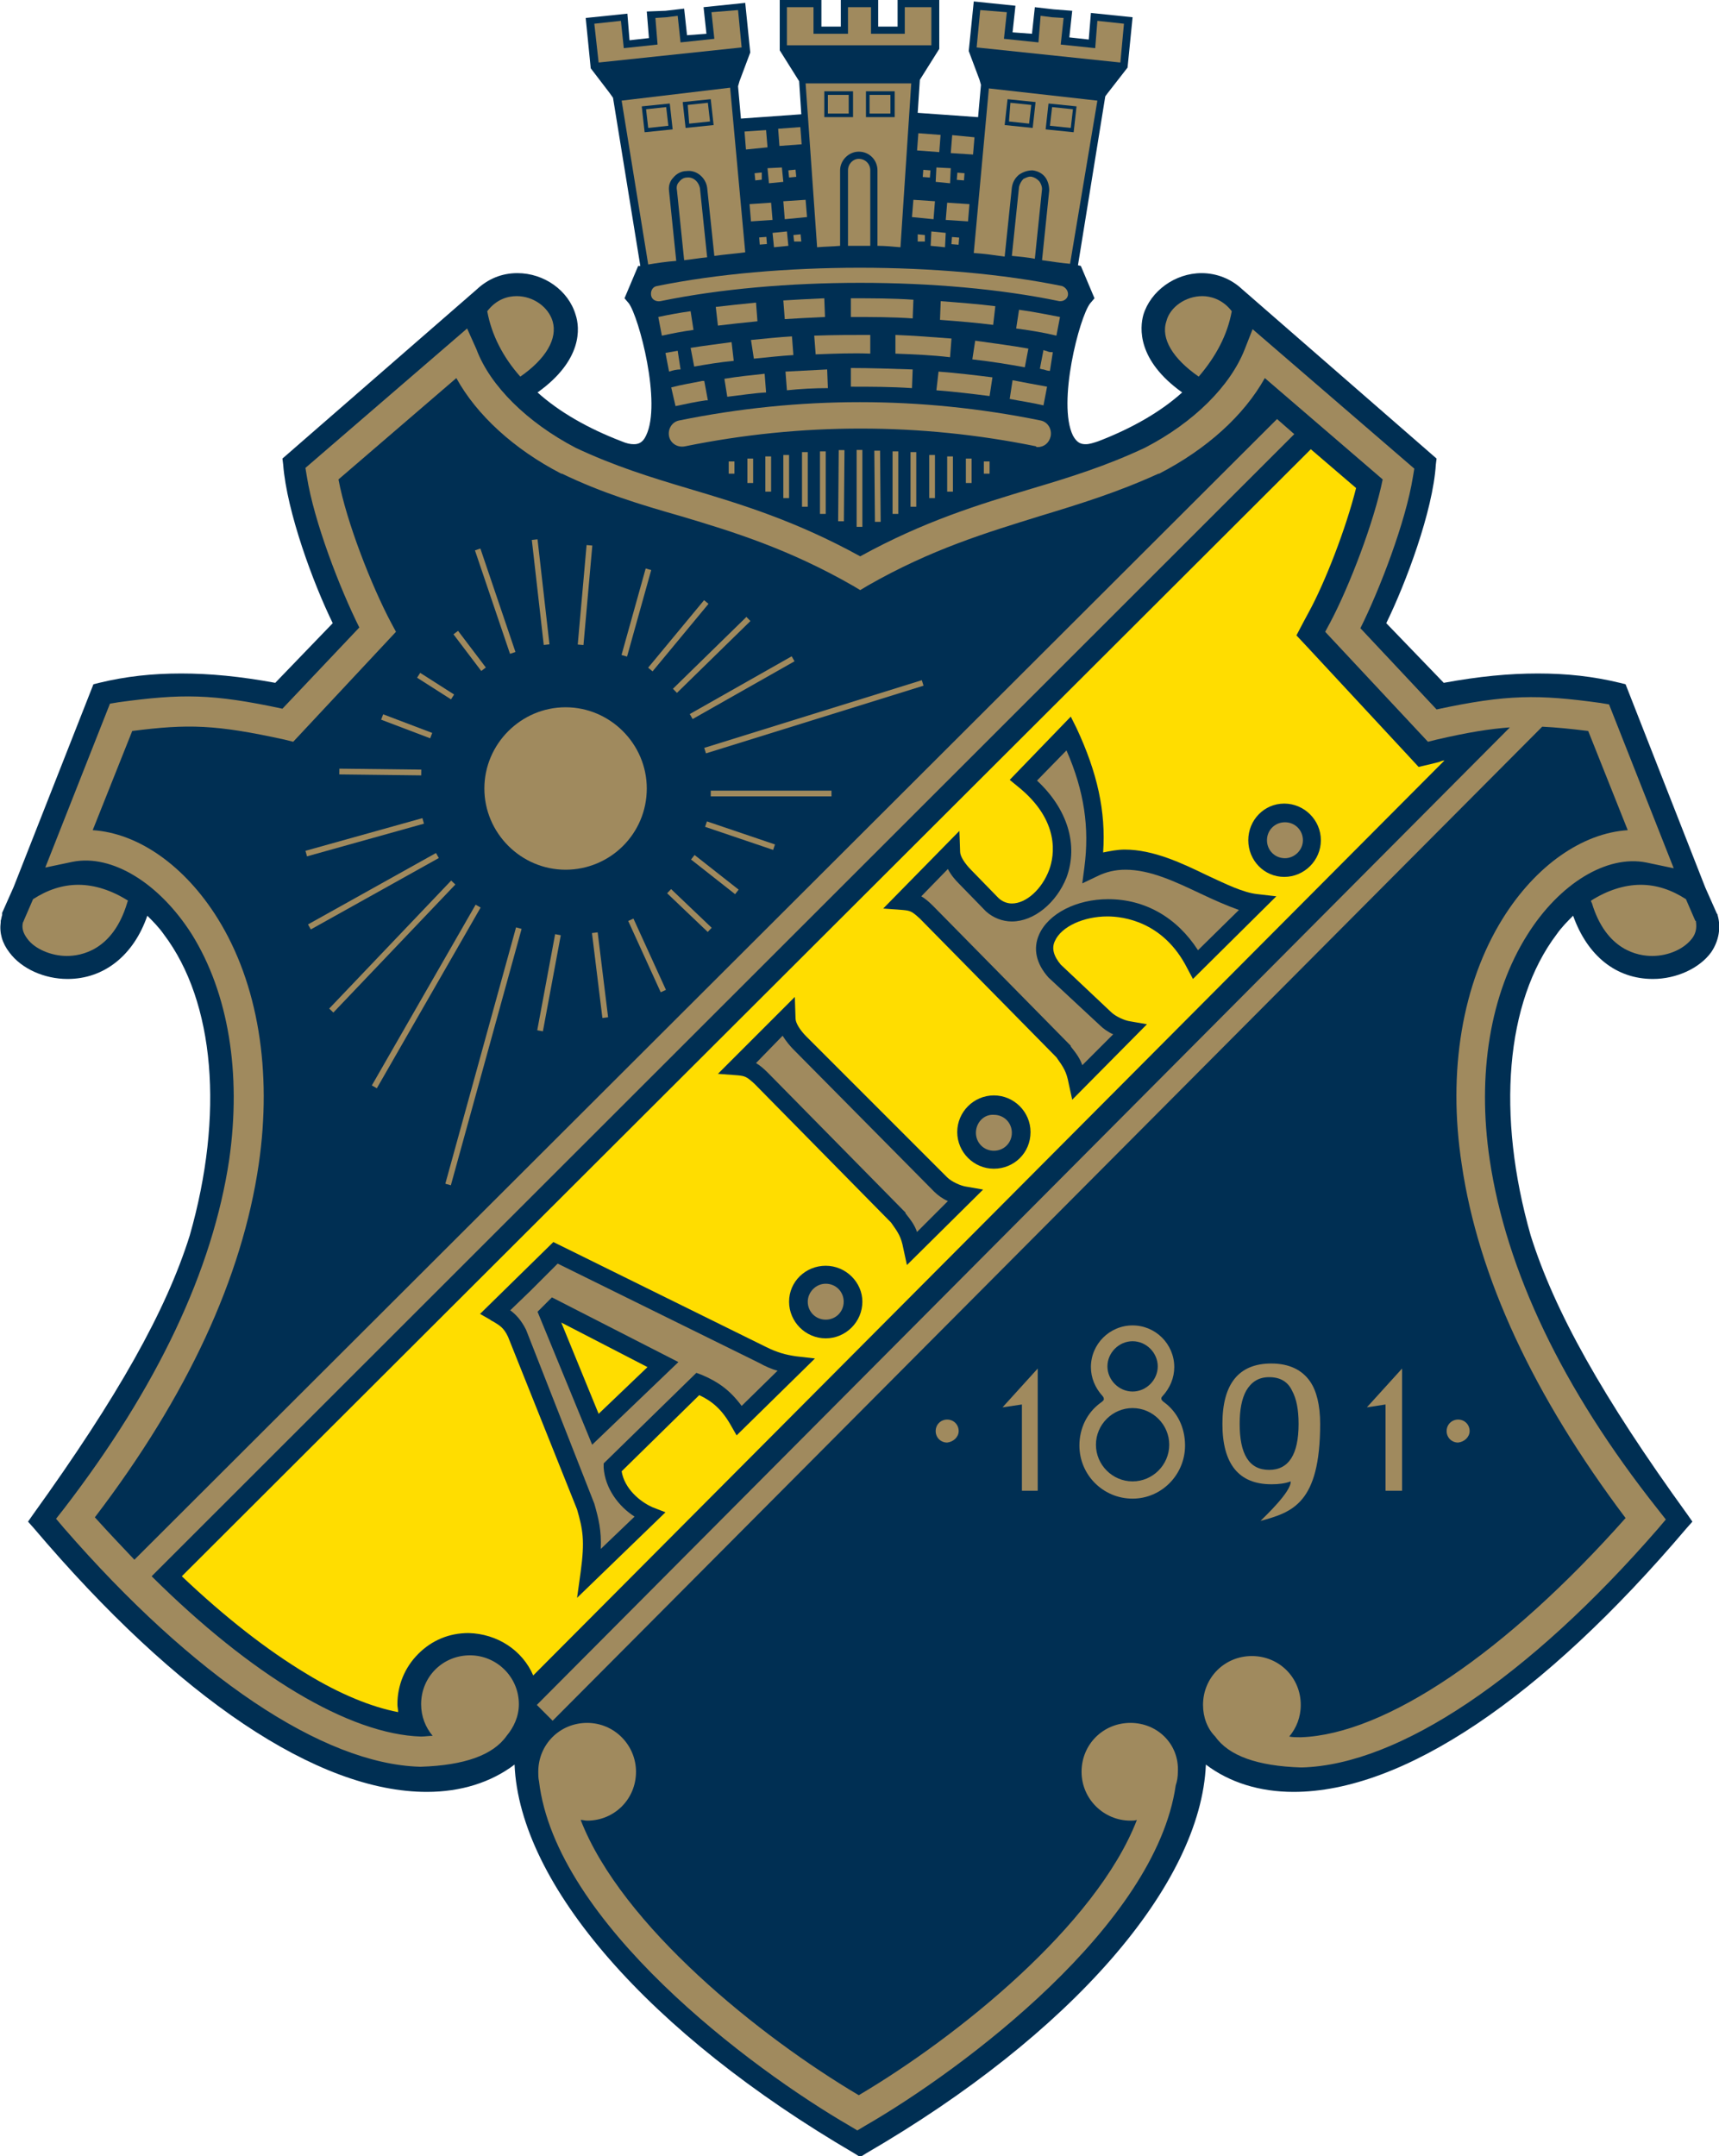
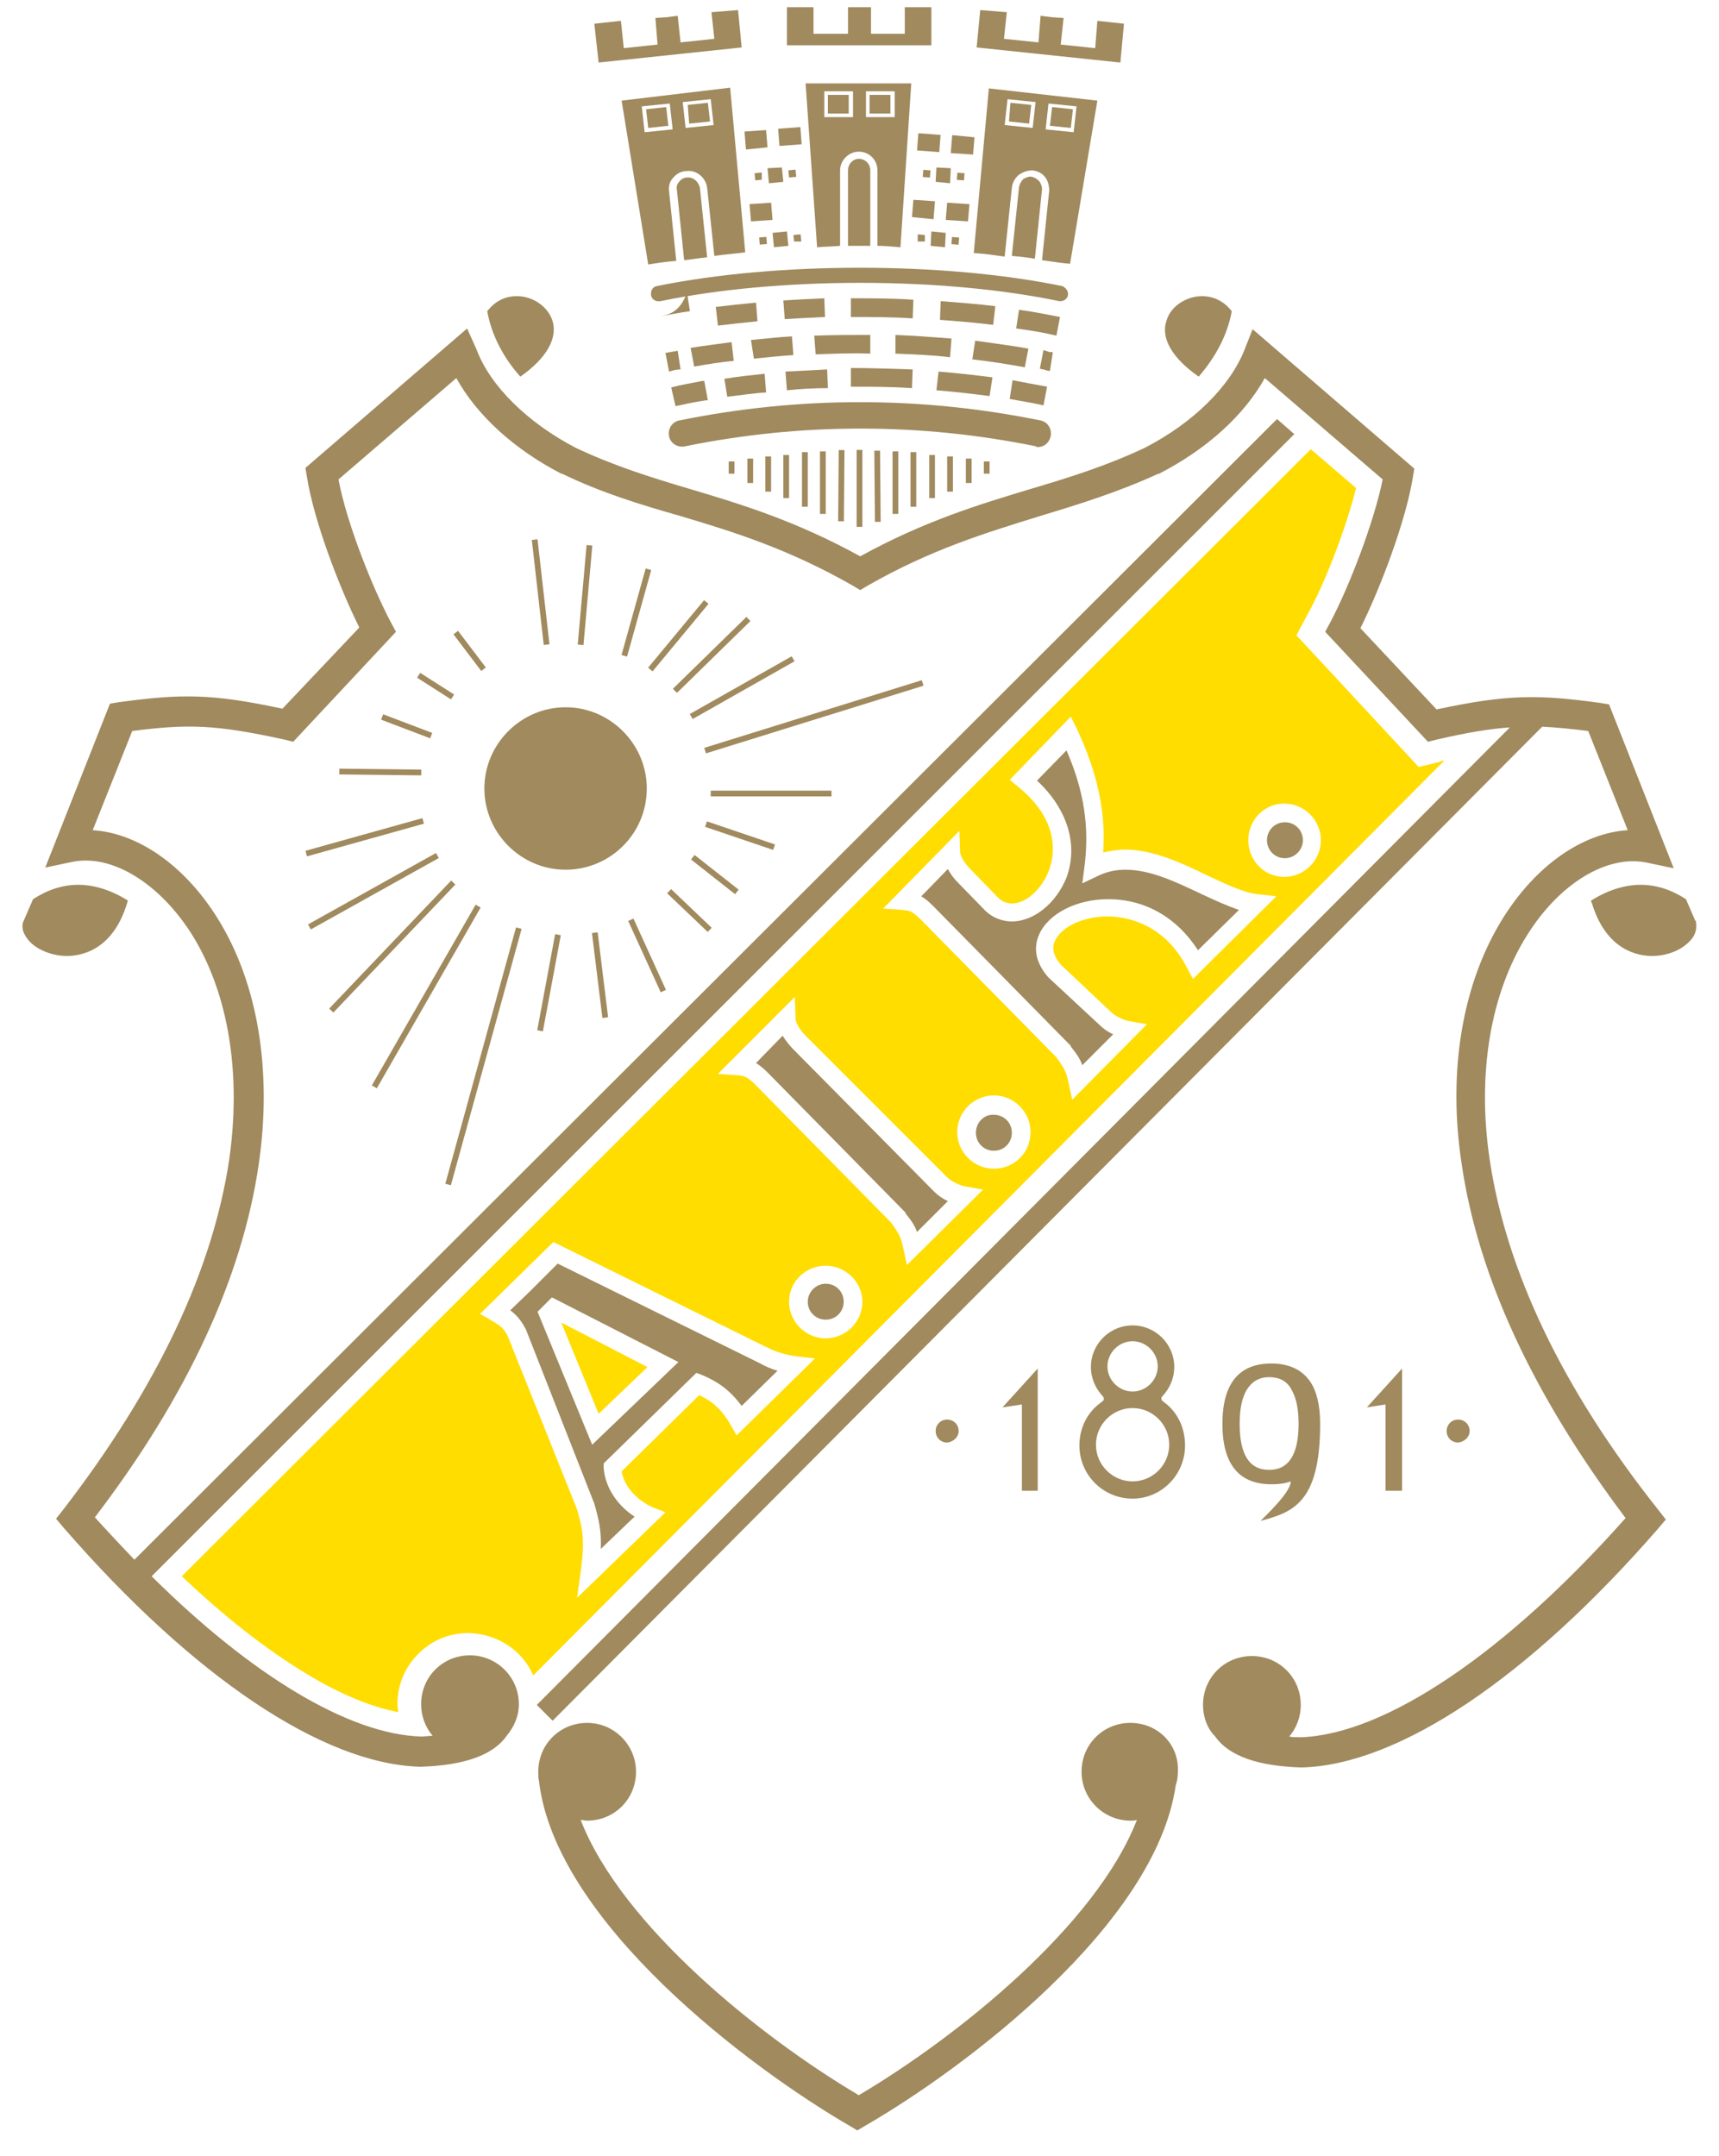
<svg xmlns="http://www.w3.org/2000/svg" version="1.1" id="Lager_1" x="0px" y="0px" viewBox="0 0 239.2 300" style="enable-background:new 0 0 239.2 300;">
  <style type="text/css">
	.st0{fill:#002F53;}
	.st1{fill-rule:evenodd;clip-rule:evenodd;fill:#A08A5E;}
	.st2{fill:#FFDD00;}
</style>
  <g>
    <g>
      <g>
        <g>
-           <path class="st0" d="M239,127.3c0-0.1,0-0.1-0.1-0.2l-1.6-3.6l-11.1-28.3l-0.8-0.2c-3.7-0.9-7.4-1.3-11.4-1.3&#10;     c-4,0-8.2,0.4-13.1,1.3l-8-8.3c2.7-5.5,6.5-15.6,6.9-22.1l0.1-0.8l-27.1-23.6c-1.5-1.4-3.5-2.2-5.6-2.2c-3.7,0-7.1,2.5-8.1,5.8&#10;     c-0.5,1.8-0.9,6.3,5.4,10.8c-3,2.7-7,5-11.7,6.8c-0.6,0.2-1.2,0.4-1.7,0.4c-0.6,0-1.2-0.1-1.8-1.2c-2.2-4.5,0.9-16.5,2.4-18.4&#10;     l0.6-0.7l-1.9-4.5l-0.4-0.1l3.8-23.5l0.3-0.4l2.8-3.6l0.7-7l-5.8-0.6l-0.3,3.7l-2.7-0.3l0.4-3.7l-2.6-0.2l-2.6-0.3l-0.4,3.7&#10;     l-2.7-0.2l0.4-3.7l-5.8-0.6l-0.7,6.9l1.5,4l0.2,0.7l-0.4,4.5l-8.4-0.6l0.3-4.6l2.7-4.3V0h-5.8v3.7l-2.7,0V0H117v3.7l-2.7,0V0&#10;     h-5.8v7l2.7,4.3l0.3,4.6l-8.4,0.6l-0.4-4.5l0.2-0.7l1.5-4l-0.7-6.9l-5.8,0.6l0.4,3.7l-2.7,0.2l-0.4-3.7l-2.6,0.3L90,1.6l0.3,3.7&#10;     l-2.7,0.3l-0.3-3.7l-5.8,0.6l0.7,7l2.6,3.4l0.5,0.7l3.8,23.4L88.8,37l-1.9,4.5l0.6,0.7c1.4,1.9,4.6,13.9,2.4,18.4&#10;     c-0.5,1.1-1.2,1.2-1.7,1.2c-0.5,0-1-0.1-1.7-0.4c-4.7-1.8-8.7-4.1-11.7-6.8c6.3-4.5,5.9-9,5.3-10.8c-1-3.4-4.4-5.8-8.1-5.8&#10;     c-2.2,0-4.1,0.8-5.7,2.3l-27,23.5l0.1,0.8c0.5,6.6,4.2,16.6,6.9,22.1l-8,8.3c-4.9-0.9-9.1-1.3-13.1-1.3c-4,0-7.7,0.4-11.4,1.3&#10;     L13,95.2L1.9,123.4L0.3,127c0,0,0,0.1,0,0.1l0,0.1c0,0,0,0.1,0,0.1c-0.1,0.3-0.1,0.5-0.2,0.8l0,0.2c-0.2,1.5,0.2,2.9,1.2,4.2&#10;     c1.7,2.3,4.9,3.7,8.1,3.7h0c5.1,0,9.2-3.3,11.1-8.8c0.8,0.8,1.6,1.6,2.3,2.6c7.1,9.4,8.4,25.1,3.6,41.9&#10;     c-3.3,10.5-10,22.4-21.8,38.8l-0.7,1l0.8,0.9c20.1,23.7,39.5,36.7,54.7,36.7c4.7,0,8.9-1.3,12.2-3.8&#10;     c0.7,16.7,18.7,37.4,47.3,54.1l0.8,0.5l0.8-0.5c28.6-16.6,46.6-37.4,47.3-54.1c3.3,2.5,7.5,3.8,12.2,3.8&#10;     c15.2,0,34.6-13,54.7-36.7l0.8-0.9l-0.7-1c-11.8-16.3-18.5-28.3-21.8-38.8c-4.8-16.8-3.5-32.5,3.6-41.9c0.7-1,1.5-1.8,2.3-2.6&#10;     c2,5.6,6,8.8,11.1,8.8c3.3,0,6.5-1.5,8.1-3.7C239.2,130.9,239.5,129,239,127.3" />
          <polygon class="st1" points="156.4,3.3 152.7,2.9 152.4,6.7 147.6,6.2 148,2.5 146.4,2.4 144.8,2.2 144.5,5.9 139.7,5.4 &#10;     140.1,1.7 136.4,1.4 135.9,6.6 155.9,8.7" />
          <path class="st1" d="M144.6,25.2c-0.3-0.3-0.6-0.5-1-0.6c-0.4-0.1-0.8,0.1-1.2,0.3c-0.3,0.3-0.5,0.7-0.6,1.1l-1,9.6&#10;     c1.1,0.1,2.1,0.2,3.2,0.4l1-9.7C145,26,144.9,25.6,144.6,25.2" />
          <path class="st1" d="M118,23.7l0,10.5c0.5,0,1.1,0,1.6,0h0h0c0.5,0,1,0,1.5,0V23.7c0-0.9-0.7-1.6-1.6-1.6&#10;     C118.7,22.1,118,22.8,118,23.7" />
          <polygon class="st1" points="129.6,1 125.9,1 125.9,4.7 121.2,4.7 121.2,1 118,1 118,4.7 113.2,4.7 113.2,1 109.5,1 109.5,6.3 &#10;     129.6,6.3" />
          <path class="st1" d="M95.4,17.8l-0.4-3.6l3.9-0.4l0.4,3.6L95.4,17.8z M89.7,18.4l-0.4-3.6l3.9-0.4l0.4,3.6L89.7,18.4z&#10;      M99.4,35.6c1.4-0.2,2.9-0.3,4.3-0.5l-2.1-22.9L86.5,14l3.7,22.8c1.2-0.2,2.5-0.4,3.9-0.5l-1-9.7c-0.1-0.7,0.1-1.4,0.6-1.9&#10;     c0.4-0.5,1.1-0.9,1.8-0.9c1.4-0.2,2.7,0.9,2.9,2.3L99.4,35.6z" />
          <polygon class="st1" points="103.2,6.6 102.7,1.4 99,1.7 99.4,5.4 94.7,5.9 94.3,2.2 92.7,2.4 91.2,2.5 91.5,6.2 86.8,6.7 &#10;     86.4,2.9 82.7,3.3 83.3,8.7" />
          <path class="st1" d="M95.6,24.7c-0.4,0-0.8,0.2-1.1,0.6c-0.3,0.3-0.4,0.7-0.3,1.2l1,9.7c1-0.1,2.1-0.3,3.2-0.4l-1-9.6&#10;     C97.2,25.2,96.4,24.6,95.6,24.7" />
          <path class="st1" d="M9.3,133c1.9,0,6.4-0.7,8.4-7.4c0-0.1,0.1-0.2,0.1-0.3c-2.2-1.4-4.6-2.2-6.9-2.2c-2.2,0-4.3,0.7-6.3,2&#10;     l-1.3,3c0,0.1-0.1,0.2-0.1,0.2c-0.2,0.8,0,1.5,0.6,2.3C4.8,132,7.1,133,9.3,133" />
          <path class="st1" d="M236,128.3c0-0.1,0-0.2-0.1-0.2l-1.3-3c-2-1.3-4.1-2-6.3-2c-2.3,0-4.7,0.8-6.9,2.2c0,0.1,0,0.2,0.1,0.3&#10;     c2,6.7,6.5,7.4,8.4,7.4c2.3,0,4.5-1,5.6-2.5C236,129.8,236.1,129.1,236,128.3" />
          <path class="st1" d="M76.9,44.7c-0.6-2-2.7-3.5-5-3.5c-1.2,0-2.8,0.4-4.1,2.1c0.6,3.3,2.2,6.4,4.6,9.1&#10;     C76,49.9,77.6,47.1,76.9,44.7" />
          <path class="st1" d="M166.8,52.4c2.4-2.8,4-5.8,4.6-9.1c-1.3-1.7-3-2.1-4.1-2.1c-2.3,0-4.5,1.5-5,3.5&#10;     C161.5,47.1,163.2,49.9,166.8,52.4" />
          <rect x="115.2" y="13.2" class="st1" width="2.9" height="2.6" />
          <rect x="121" y="13.2" class="st1" width="2.9" height="2.6" />
          <path class="st1" d="M114.7,12.7h4v3.6h-4V12.7z M120.5,12.7h4v3.6h-4V12.7z M113.7,34.4c1.1-0.1,2.2-0.1,3.2-0.2l0-10.5&#10;     c0-1.4,1.2-2.6,2.6-2.6c1.5,0,2.6,1.2,2.6,2.6v10.5c1,0,2.1,0.1,3.2,0.2l1.5-22.8h-14.7L113.7,34.4z" />
          <polygon class="st1" points="89.9,15.2 90.2,17.8 93,17.5 92.7,14.9" />
          <polygon class="st1" points="95.7,14.6 95.9,17.2 98.8,16.9 98.5,14.3" />
          <path class="st1" d="M145.5,18l0.4-3.6l3.9,0.4l-0.4,3.6L145.5,18z M143.7,17.8l-3.9-0.4l0.4-3.6l3.9,0.4L143.7,17.8z M152.7,14&#10;     l-15.1-1.7l-2.1,22.9c1.5,0.1,2.9,0.3,4.3,0.5l1-9.6c0.1-0.7,0.4-1.3,1-1.8c0.6-0.4,1.2-0.6,1.9-0.6c0.7,0.1,1.3,0.4,1.7,0.9&#10;     c0.4,0.5,0.6,1.2,0.6,1.9l-1,9.7c1.4,0.2,2.7,0.4,3.9,0.5L152.7,14z" />
          <polygon class="st1" points="146.1,17.5 149,17.8 149.3,15.2 146.4,14.9" />
          <polygon class="st1" points="143.5,14.6 140.6,14.3 140.4,16.9 143.2,17.2" />
          <polygon class="st1" points="106.8,20.5 106.6,18.1 103.6,18.3 103.8,20.8" />
          <rect x="108.4" y="17.8" transform="matrix(0.997 -7.384559e-02 7.384559e-02 0.997 -1.108 8.17)" class="st1" width="3.1" height="2.4" />
          <polygon class="st1" points="108.8,23.3 106.8,23.4 107,25.5 109,25.3" />
          <polygon class="st1" points="106,24 105,24.1 105.1,25.1 106,25" />
          <polygon class="st1" points="110.7,23.6 109.7,23.7 109.8,24.7 110.8,24.6" />
          <polygon class="st1" points="104.5,30.8 107.5,30.6 107.3,28.2 104.3,28.4" />
-           <polygon class="st1" points="109.2,30.5 112.3,30.2 112.1,27.8 109,28" />
          <polygon class="st1" points="107.7,34.4 109.7,34.2 109.5,32.2 107.5,32.4" />
          <rect x="105.7" y="33" transform="matrix(0.997 -7.485460e-02 7.485460e-02 0.997 -2.21 8.045)" class="st1" width="1" height="1" />
          <polygon class="st1" points="110.5,33.6 111.5,33.6 111.4,32.6 110.4,32.7" />
          <polygon class="st1" points="135.6,19.1 132.5,18.8 132.3,21.3 135.4,21.5" />
          <rect x="128" y="18.3" transform="matrix(7.532113e-02 -0.997 0.997 7.532113e-02 99.724 147.167)" class="st1" width="2.4" height="3.1" />
          <polygon class="st1" points="130.2,25.3 132.2,25.5 132.3,23.4 130.3,23.3" />
          <rect x="133.1" y="24.1" transform="matrix(7.843821e-02 -0.997 0.997 7.843821e-02 98.672 155.83)" class="st1" width="1" height="1" />
          <rect x="128.4" y="23.7" transform="matrix(7.843821e-02 -0.997 0.997 7.843821e-02 94.699 150.78)" class="st1" width="1" height="1" />
          <polygon class="st1" points="131.6,30.6 134.7,30.8 134.9,28.4 131.8,28.2" />
          <polygon class="st1" points="126.9,30.2 129.9,30.5 130.1,28 127.1,27.8" />
          <polygon class="st1" points="129.5,34.2 131.5,34.4 131.6,32.4 129.6,32.2" />
          <rect x="132.4" y="33" transform="matrix(7.873032e-02 -0.997 0.997 7.873032e-02 89.066 163.376)" class="st1" width="1" height="1" />
          <polygon class="st1" points="128.7,33.6 128.7,32.7 127.7,32.6 127.7,33.6" />
          <path class="st1" d="M148.6,41.1c0.1-0.6-0.3-1.1-0.8-1.3c-16.6-3.4-39.7-3.4-56.4,0c-0.6,0.1-0.9,0.7-0.8,1.3&#10;     c0.1,0.6,0.7,0.9,1.3,0.8c16.4-3.4,39.2-3.4,55.5,0c0.1,0,0.1,0,0.2,0C148,41.9,148.5,41.6,148.6,41.1" />
          <path class="st1" d="M144.4,62.2c0.9,0,1.6-0.6,1.8-1.5c0.2-1-0.4-2-1.4-2.2c-16.7-3.4-33.6-3.4-50.3,0c-1,0.2-1.6,1.2-1.4,2.2&#10;     c0.2,1,1.2,1.6,2.2,1.4c16.2-3.3,32.7-3.3,48.9,0C144.1,62.2,144.3,62.2,144.4,62.2" />
-           <path class="st1" d="M91.6,44.1l0.5,2.6c1.4-0.3,2.9-0.6,4.4-0.8l-0.4-2.6C94.6,43.5,93,43.8,91.6,44.1" />
+           <path class="st1" d="M91.6,44.1c1.4-0.3,2.9-0.6,4.4-0.8l-0.4-2.6C94.6,43.5,93,43.8,91.6,44.1" />
          <path class="st1" d="M99.6,42.7l0.3,2.6c1.6-0.2,3.5-0.4,5.5-0.6l-0.2-2.6C103.2,42.3,101.3,42.5,99.6,42.7" />
          <path class="st1" d="M109,41.8l0.2,2.6c1.6-0.1,3.4-0.2,5.6-0.3l-0.1-2.6C112.4,41.6,110.6,41.7,109,41.8" />
          <path class="st1" d="M118.4,41.5l0,2.6c2.9,0,5.8,0,8.6,0.2l0.1-2.6C124.2,41.5,121.3,41.5,118.4,41.5" />
          <path class="st1" d="M130.8,44.5c2.6,0.2,5.1,0.4,7.4,0.7l0.3-2.6c-2.4-0.3-5-0.5-7.6-0.7L130.8,44.5z" />
          <path class="st1" d="M147.5,44.1c-1.6-0.3-3.5-0.7-5.7-1l-0.4,2.6c2.2,0.3,4,0.6,5.6,1L147.5,44.1z" />
          <path class="st1" d="M94.7,51.4l-0.4-2.6c-0.6,0.1-1.1,0.2-1.7,0.3l0.5,2.6C93.7,51.5,94.2,51.4,94.7,51.4" />
          <path class="st1" d="M96.6,51c1.7-0.3,3.5-0.6,5.5-0.8l-0.3-2.6c-2.1,0.3-3.9,0.5-5.7,0.8L96.6,51z" />
          <path class="st1" d="M104.9,49.9c2-0.2,3.8-0.4,5.5-0.5l-0.2-2.6c-1.8,0.1-3.6,0.3-5.7,0.5L104.9,49.9z" />
          <path class="st1" d="M113.5,49.3c2.7-0.1,5.2-0.2,7.6-0.1l0-2.6c-2.5,0-5.1,0-7.8,0.1L113.5,49.3z" />
          <path class="st1" d="M124.6,49.2c2.6,0.1,5.1,0.2,7.6,0.5l0.2-2.6c-2.6-0.2-5.2-0.4-7.8-0.5L124.6,49.2z" />
          <path class="st1" d="M135.3,50c2.7,0.3,5.1,0.7,7.3,1.1l0.5-2.6c-2.2-0.4-4.6-0.7-7.4-1.1L135.3,50z" />
          <path class="st1" d="M145.8,48.9c-0.2-0.1-0.4-0.1-0.6-0.2l-0.5,2.6c0.1,0,0.3,0.1,0.5,0.1c0.3,0.1,0.6,0.2,0.9,0.2l0.4-2.6&#10;     C146.3,49,146,49,145.8,48.9" />
          <path class="st1" d="M93.4,53.9l0.6,2.6c1.4-0.3,2.8-0.6,4.2-0.8l0.3,0L98,53l-0.3,0C96.3,53.3,94.9,53.5,93.4,53.9" />
          <path class="st1" d="M101.2,55.2c1.8-0.2,3.6-0.5,5.4-0.6l-0.2-2.6c-1.9,0.2-3.8,0.4-5.6,0.7L101.2,55.2z" />
          <path class="st1" d="M109.5,54.3c1.9-0.2,3.8-0.3,5.7-0.3l-0.1-2.6c-1.9,0.1-3.9,0.2-5.8,0.3L109.5,54.3z" />
          <path class="st1" d="M118.4,51.2l0,2.6c2.7,0,5.6,0,8.5,0.2l0.1-2.6C124.1,51.3,121.1,51.2,118.4,51.2" />
          <path class="st1" d="M130.3,54.3c2.6,0.2,5,0.5,7.4,0.8l0.4-2.6c-2.4-0.3-4.9-0.6-7.5-0.8L130.3,54.3z" />
          <path class="st1" d="M140.5,55.5c1.5,0.3,3,0.5,4.7,0.9l0.5-2.6c-1.7-0.3-3.2-0.6-4.8-0.9L140.5,55.5z" />
          <rect x="119.2" y="62.6" class="st1" width="0.8" height="10.7" />
          <rect x="112.2" y="67.2" transform="matrix(8.314786e-03 -1 1 8.314786e-03 48.495 184.158)" class="st1" width="9.9" height="0.8" />
          <rect x="114.1" y="62.8" class="st1" width="0.8" height="8.7" />
          <rect x="111.6" y="62.9" class="st1" width="0.8" height="7.6" />
          <rect x="109" y="63.3" class="st1" width="0.8" height="6" />
          <rect x="106.5" y="63.5" class="st1" width="0.8" height="4.9" />
          <rect x="104" y="63.8" class="st1" width="0.8" height="3.4" />
          <rect x="101.4" y="64.2" class="st1" width="0.8" height="1.7" />
          <rect x="121.7" y="62.7" transform="matrix(1 -8.531520e-03 8.531520e-03 1 -0.573 1.044)" class="st1" width="0.8" height="9.9" />
          <rect x="124.2" y="62.8" class="st1" width="0.8" height="8.7" />
          <rect x="126.7" y="62.9" class="st1" width="0.8" height="7.6" />
          <rect x="129.3" y="63.3" class="st1" width="0.8" height="6" />
          <rect x="131.8" y="63.5" class="st1" width="0.8" height="4.9" />
          <rect x="134.4" y="63.8" class="st1" width="0.8" height="3.4" />
          <rect x="136.9" y="64.2" class="st1" width="0.8" height="1.7" />
          <path class="st1" d="M157.3,239.7c-3.8,0-6.8,3-6.8,6.8c0,3.8,3.1,6.8,6.8,6.8c0.3,0,0.6,0,0.9-0.1c-5.7,14.7-25,30.2-38.7,38.3&#10;     c-13.7-8.1-33-23.6-38.7-38.3c0.3,0,0.6,0.1,0.9,0.1c3.8,0,6.8-3,6.8-6.8c0-3.7-3-6.8-6.8-6.8c-3.8,0-6.8,3-6.8,6.8&#10;     c0,0.4,0,0.9,0.1,1.3c2.3,19.6,29.3,39.9,43.3,48l1,0.6l1-0.6c13.9-8,40.5-28,43.3-47.4c0.2-0.6,0.3-1.2,0.3-1.9&#10;     C164.1,242.7,161.1,239.7,157.3,239.7" />
          <path class="st1" d="M207.3,161.4c-1.8-12,0.1-23.2,5.2-31.3c4.5-7.2,11.1-11.2,16.6-10.1l3.8,0.8l-9-22.8l-1.2-0.2&#10;     c-8.7-1.2-13-1.2-22.8,0.9l-10.6-11.3c2.7-5.4,6.3-14.8,7.3-21l0.2-1.2l-22.5-19.4l-1.1,2.8c-2,5.1-7.1,10.2-13.9,13.7&#10;     c-5.3,2.5-10.4,4.1-15.8,5.7c-7.3,2.2-14.9,4.5-23.8,9.4c-8.9-4.9-16.4-7.2-23.8-9.4c-5.4-1.6-10.5-3.2-15.8-5.7&#10;     c-6.7-3.5-11.9-8.6-13.8-13.7L65,45.7L42.5,65.1l0.2,1.2c1,6.3,4.6,15.6,7.3,21L39.3,98.6c-9.8-2.1-14-2.1-22.8-0.9l-1.2,0.2&#10;     l-9,22.8l3.8-0.8c5.5-1.1,12.1,3,16.6,10.1c5.1,8.2,6.9,19.3,5.2,31.3c-2.3,15.4-10,31.7-23,48.6l-1.1,1.4l1.1,1.3&#10;     c18,20.7,36,32.8,49.5,33.2l0.1,0l0.1,0c6-0.2,10-1.6,11.9-4.3c1-1.2,1.7-2.7,1.7-4.4c0-3.8-3.1-6.8-6.8-6.8&#10;     c-3.8,0-6.8,3-6.8,6.8c0,1.7,0.6,3.2,1.6,4.4c-0.5,0-1.1,0.1-1.6,0.1c-10-0.3-23.6-8.5-37.5-22.3L180.1,60.4l-2.4-2.1&#10;     l-159,158.7c-1.8-1.9-3.7-3.9-5.5-5.9C26.1,194.2,33.7,177.7,36,162c1.9-13-0.1-25.2-5.7-34.2c-4.6-7.4-11.1-11.9-17.4-12.3&#10;     l5.5-13.8c7.8-1,11.6-0.9,21.2,1.2l1.2,0.3l14.3-15.3l-0.7-1.3c-2.7-5.1-6.2-14-7.3-19.9l16.4-14.1c2.8,5.1,8,9.9,14.6,13.3&#10;     l0.1,0c5.6,2.7,10.9,4.3,16.5,5.9c7.4,2.2,15.1,4.6,24,9.7l1,0.6l1-0.6c8.9-5.1,16.6-7.4,24-9.7c5.6-1.7,10.8-3.3,16.5-5.9&#10;     l0.1,0c6.6-3.4,11.8-8.1,14.7-13.3l16.4,14.1c-1.2,5.9-4.6,14.8-7.3,19.9l-0.7,1.3l14.3,15.3l1.2-0.3c4.3-1,7.4-1.5,10.2-1.7&#10;     l-135.4,136l2.2,2.2l137.7-138.3c2,0.1,4,0.3,6.4,0.6l5.5,13.8c-6.3,0.4-12.8,4.9-17.4,12.3c-5.6,9-7.7,21.2-5.7,34.2&#10;     c2.3,15.7,10,32.2,22.8,49.2c-16.6,18.7-33.4,30.1-45.2,30.5c-0.6,0-1.1,0-1.6-0.1c1-1.2,1.6-2.7,1.6-4.4c0-3.8-3-6.8-6.8-6.8&#10;     c-3.8,0-6.8,3-6.8,6.8c0,1.7,0.6,3.3,1.7,4.4c1.9,2.7,5.9,4.1,11.9,4.3l0.1,0l0.1,0c13.5-0.4,31.5-12.5,49.5-33.2l1.1-1.3&#10;     l-1.1-1.4C217.3,193.1,209.6,176.7,207.3,161.4" />
          <path class="st1" d="M90,109.7c0-6.2-5.1-11.3-11.3-11.3c-6.2,0-11.3,5.1-11.3,11.3c0,6.2,5.1,11.3,11.3,11.3&#10;     C84.9,121,90,116,90,109.7" />
-           <rect x="68.5" y="76.1" transform="matrix(0.947 -0.321 0.321 0.947 -23.208 26.495)" class="st1" width="0.8" height="15.2" />
          <rect x="74.8" y="75" transform="matrix(0.994 -0.113 0.113 0.994 -8.824 9.024)" class="st1" width="0.8" height="14.7" />
          <rect x="74.5" y="82.3" transform="matrix(8.862894e-02 -0.996 0.996 8.862894e-02 -8.181 156.583)" class="st1" width="13.9" height="0.8" />
          <rect x="64.9" y="87.4" transform="matrix(0.797 -0.604 0.604 0.797 -41.414 57.792)" class="st1" width="0.8" height="6.4" />
          <rect x="60.2" y="92.6" transform="matrix(0.538 -0.843 0.843 0.538 -52.41 95.217)" class="st1" width="0.8" height="5.6" />
          <rect x="82.3" y="84.8" transform="matrix(0.269 -0.963 0.963 0.269 -17.317 147.574)" class="st1" width="12.5" height="0.8" />
          <rect x="88.3" y="88" transform="matrix(0.638 -0.77 0.77 0.638 -33.906 104.741)" class="st1" width="12.2" height="0.8" />
          <rect x="91.9" y="90.7" transform="matrix(0.715 -0.699 0.699 0.715 -35.469 95.214)" class="st1" width="14.3" height="0.8" />
          <rect x="95.1" y="95.3" transform="matrix(0.87 -0.493 0.493 0.87 -33.737 63.317)" class="st1" width="16.3" height="0.8" />
          <rect x="97.4" y="99.3" transform="matrix(0.955 -0.297 0.297 0.955 -24.512 38.145)" class="st1" width="31.7" height="0.8" />
          <rect x="98.9" y="110" class="st1" width="16.8" height="0.8" />
          <rect x="102.6" y="111.3" transform="matrix(0.321 -0.947 0.947 0.321 -40.223 176.469)" class="st1" width="0.8" height="10" />
          <rect x="99.1" y="117.7" transform="matrix(0.618 -0.786 0.786 0.618 -57.598 124.736)" class="st1" width="0.8" height="7.8" />
          <rect x="95.5" y="122.7" transform="matrix(0.69 -0.724 0.724 0.69 -61.897 108.756)" class="st1" width="0.8" height="7.8" />
          <rect x="89.6" y="127.5" transform="matrix(0.91 -0.415 0.415 0.91 -47.033 49.29)" class="st1" width="0.8" height="10.9" />
          <rect x="83" y="129.7" transform="matrix(0.993 -0.122 0.122 0.993 -15.87 11.146)" class="st1" width="0.8" height="11.9" />
          <rect x="69.6" y="136.3" transform="matrix(0.183 -0.983 0.983 0.183 -71.962 186.811)" class="st1" width="13.6" height="0.8" />
          <rect x="48.7" y="146.5" transform="matrix(0.266 -0.964 0.964 0.266 -92.213 172.667)" class="st1" width="37" height="0.8" />
          <rect x="44.8" y="138.3" transform="matrix(0.498 -0.867 0.867 0.498 -90.474 120.978)" class="st1" width="29" height="0.8" />
          <rect x="42.3" y="131.2" transform="matrix(0.69 -0.724 0.724 0.69 -78.367 80.417)" class="st1" width="24.6" height="0.8" />
          <rect x="41.8" y="123.6" transform="matrix(0.873 -0.487 0.487 0.873 -53.825 41.065)" class="st1" width="20.4" height="0.8" />
          <rect x="42.3" y="116.1" transform="matrix(0.963 -0.269 0.269 0.963 -29.462 17.945)" class="st1" width="16.9" height="0.8" />
          <rect x="52.5" y="101.7" transform="matrix(1.171736e-02 -1 1 1.171736e-02 -55.104 159.05)" class="st1" width="0.8" height="11.4" />
          <rect x="56.1" y="97.4" transform="matrix(0.355 -0.935 0.935 0.355 -57.951 118.003)" class="st1" width="0.8" height="7.3" />
          <path class="st1" d="M176.6,204.5L176.6,204.5c-2.8,0-4.1-2.2-4.1-6.4c0-2,0.3-3.5,0.9-4.6c0.7-1.2,1.7-1.9,3.2-1.9h0&#10;     c1.5,0,2.6,0.6,3.2,1.9c0.6,1.1,0.9,2.6,0.9,4.6C180.7,202.4,179.3,204.5,176.6,204.5 M175.4,211.6c4.4-1.2,8.3-2.4,8.3-13.5&#10;     c0-2.6-0.5-4.6-1.4-5.9c-1.1-1.6-2.9-2.5-5.4-2.5c-4.5,0-6.8,2.8-6.8,8.4c0,5.6,2.3,8.4,6.8,8.4l0.1,0c0.9,0,1.8-0.1,2.6-0.4&#10;     l0,0l0,0C179.7,207.5,176.1,210.9,175.4,211.6" />
          <path class="st1" d="M133.4,199.1c0-0.9-0.7-1.6-1.6-1.6c-0.9,0-1.6,0.7-1.6,1.6c0,0.9,0.7,1.6,1.6,1.6&#10;     C132.7,200.6,133.4,199.9,133.4,199.1" />
          <polygon class="st1" points="144.4,207.4 144.4,190.4 139.5,195.8 142.2,195.4 142.2,207.4" />
          <polygon class="st1" points="195.1,207.4 195.1,190.4 190.2,195.8 192.8,195.4 192.8,207.4" />
          <path class="st1" d="M157.6,206.1c-2.8,0-5.1-2.3-5.1-5.1c0-2.8,2.3-5.1,5.1-5.1c2.8,0,5.1,2.3,5.1,5.1&#10;     C162.7,203.8,160.4,206.1,157.6,206.1 M157.6,186.6c1.9,0,3.5,1.6,3.5,3.5c0,1.9-1.6,3.5-3.5,3.5c-1.9,0-3.5-1.6-3.5-3.5&#10;     C154.1,188.2,155.7,186.6,157.6,186.6 M162,195.1c-0.3-0.2-0.4-0.4-0.4-0.5c0-0.1,0-0.2,0.2-0.4c1-1.1,1.6-2.5,1.6-4&#10;     c0-3.2-2.6-5.8-5.8-5.8c-3.2,0-5.8,2.6-5.8,5.8c0,1.5,0.6,2.9,1.6,4c0.2,0.2,0.2,0.4,0.2,0.5c0,0.1-0.2,0.3-0.5,0.5&#10;     c-1.9,1.4-2.9,3.6-2.9,5.9c0,4.1,3.3,7.4,7.4,7.4c4,0,7.3-3.3,7.3-7.4C164.9,198.7,163.9,196.5,162,195.1" />
          <path class="st1" d="M112.4,181.1c0,1.4,1.1,2.5,2.5,2.5c1.4,0,2.5-1.1,2.5-2.5c0-1.4-1.1-2.5-2.5-2.5&#10;     C113.5,178.6,112.4,179.8,112.4,181.1" />
          <path class="st1" d="M135.8,157.6c0,1.4,1.1,2.5,2.5,2.5c1.4,0,2.5-1.1,2.5-2.5c0-1.4-1.1-2.5-2.5-2.5&#10;     C136.9,155,135.8,156.2,135.8,157.6" />
          <path class="st1" d="M181.3,116.9c0-1.4-1.1-2.5-2.5-2.5c-1.4,0-2.5,1.1-2.5,2.5c0,1.4,1.1,2.5,2.5,2.5&#10;     C180.1,119.4,181.3,118.3,181.3,116.9" />
          <path class="st1" d="M108.9,144.1l-3.7,3.8c0.5,0.3,1,0.7,1.6,1.3l0.1,0.1l19.1,19.4l0,0.1c0.8,1,1.3,1.7,1.6,2.6l4.3-4.3&#10;     c-0.7-0.3-1.4-0.8-1.9-1.3L110.4,146C110,145.6,109.4,144.9,108.9,144.1" />
          <path class="st1" d="M140.8,128.2c-1.3,0-2.6-0.5-3.6-1.4l0,0l-3.8-3.9c-0.5-0.5-1.1-1.2-1.5-2l-3.7,3.8c0.5,0.3,1,0.7,1.6,1.3&#10;     l0.1,0.1l19.1,19.4l0,0.1c0.8,1,1.3,1.7,1.6,2.6l4.3-4.3c-0.7-0.3-1.4-0.8-1.9-1.3l-7.1-6.6c-1.7-1.9-2.2-4-1.3-6&#10;     c1.3-2.9,5.2-4.9,9.6-4.9c5.2,0,9.6,2.6,12.5,7.1l5.7-5.6c-1.7-0.6-3.5-1.4-5.4-2.3c-3.4-1.6-6.9-3.3-10.4-3.3&#10;     c-1.4,0-2.7,0.3-3.9,0.9l-2.1,1l0.3-2.3c0.7-5.4,0-10.5-2.5-16.2l-4.1,4.2c4.2,3.9,5.8,8.9,4.1,13.5&#10;     C147,125.6,143.9,128.2,140.8,128.2" />
          <path class="st1" d="M74.8,182.5l2-2l17.6,9l-12,11.5L74.8,182.5z M82.7,209.2c0.6,2.1,1,3.7,0.9,6.3l4.7-4.5&#10;     c-2.2-1.4-4.1-3.9-4.3-6.8l0-0.6l12.9-12.6l0.8,0.3c2.1,0.9,3.8,2,5.5,4.3l5-4.9c-0.8-0.2-1.7-0.6-2.6-1.1l-28-13.8l-0.7,0.7&#10;     l0,0l-2.3,2.3l-0.3,0.3l-0.5,0.5v0l-2.8,2.7c0.7,0.5,1.5,1.3,2.2,2.7l0,0L82.7,209.2L82.7,209.2z" />
          <path class="st1" d="M204.5,199.1c0-0.9-0.7-1.6-1.6-1.6c-0.9,0-1.6,0.7-1.6,1.6c0,0.9,0.7,1.6,1.6,1.6&#10;     C203.8,200.6,204.5,199.9,204.5,199.1" />
          <path class="st2" d="M77,172.8l29.6,14.6c1.6,0.8,2.8,1.1,4.2,1.3l2.6,0.3l-10.9,10.7l-0.8-1.4c-1.3-2.3-2.7-3.4-4.4-4.2&#10;     l-10.8,10.6c0.4,2.4,2.5,4.2,4.3,5l1.8,0.7l-12.3,11.9l0.5-3.6c0.6-4.4,0.3-5.9-0.5-8.7L70.7,186c-0.6-1.3-1.2-1.6-2-2.1&#10;     c-0.2-0.1-0.4-0.2-0.5-0.3l-1.4-0.8L77,172.8z M110.6,138.7l0.1,3c0,0.6,0.6,1.6,1.5,2.5l19.6,19.6c0.6,0.6,1.9,1.2,2.7,1.3&#10;     l2.3,0.4l-10.6,10.5l-0.5-2.3c-0.3-1.6-0.7-2.2-1.7-3.6l-19-19.3c-1.1-1-1.3-1.1-2.4-1.2l-2.7-0.2L110.6,138.7z M133.5,115.6&#10;     l0.1,2.9c0,0.6,0.6,1.6,1.6,2.6l3.7,3.8c0.5,0.5,1.2,0.8,1.9,0.8c2,0,4.2-2,5.2-4.7c0.7-1.9,1.6-6.8-4.4-11.6l-1.1-0.9l8.5-8.8&#10;     l0.8,1.6c2.9,6.2,4.1,11.6,3.7,17.3c1-0.2,2-0.4,3-0.4c4,0,8,1.9,11.5,3.6c2.6,1.2,5,2.4,7,2.6l2.6,0.3L166,136.2l-0.8-1.5&#10;     c-3.3-6.5-8.9-7.2-11.1-7.2c-3.3,0-6.4,1.4-7.3,3.4c-0.5,1-0.2,2.1,0.8,3.3l7,6.6c0.6,0.6,1.9,1.2,2.7,1.3l2.3,0.4L149.2,153&#10;     l-0.5-2.3c-0.3-1.6-0.7-2.2-1.7-3.6l-19-19.3c-1.1-1-1.3-1.1-2.4-1.2l-2.7-0.2L133.5,115.6z M178.7,111.8c2.8,0,5.1,2.3,5.1,5.1&#10;     c0,2.8-2.3,5.1-5.1,5.1c-2.8,0-5-2.3-5-5.1C173.7,114.1,175.9,111.8,178.7,111.8 M138.3,162.6c-2.8,0-5.1-2.3-5.1-5.1&#10;     c0-2.8,2.3-5.1,5.1-5.1c2.8,0,5.1,2.3,5.1,5.1C143.4,160.4,141.1,162.6,138.3,162.6 M114.9,186.2c-2.8,0-5.1-2.3-5.1-5.1&#10;     c0-2.8,2.3-5,5.1-5c2.8,0,5.1,2.3,5.1,5C120,183.9,117.7,186.2,114.9,186.2 M74.2,233.1L201,105.8c-0.2,0-0.5,0.1-0.7,0.2&#10;     l-1.2,0.3l-1.7,0.4l-1.2-1.3L181.9,90l-1.5-1.6l1-1.9l0.7-1.3c2.3-4.2,5.2-11.7,6.6-17.3l-6.3-5.4l-0.2,0.2L25.3,219.3&#10;     c6,5.7,11.9,10.3,17.4,13.6c4.6,2.8,9,4.6,12.7,5.3c0-0.4-0.1-0.7-0.1-1.1c0-2.6,1-5.1,2.9-7c1.9-1.9,4.3-2.9,7-2.9&#10;     C69.2,227.3,72.7,229.6,74.2,233.1" />
          <polygon class="st2" points="90.1,190.2 78.1,184 83.3,196.7" />
        </g>
      </g>
    </g>
  </g>
</svg>